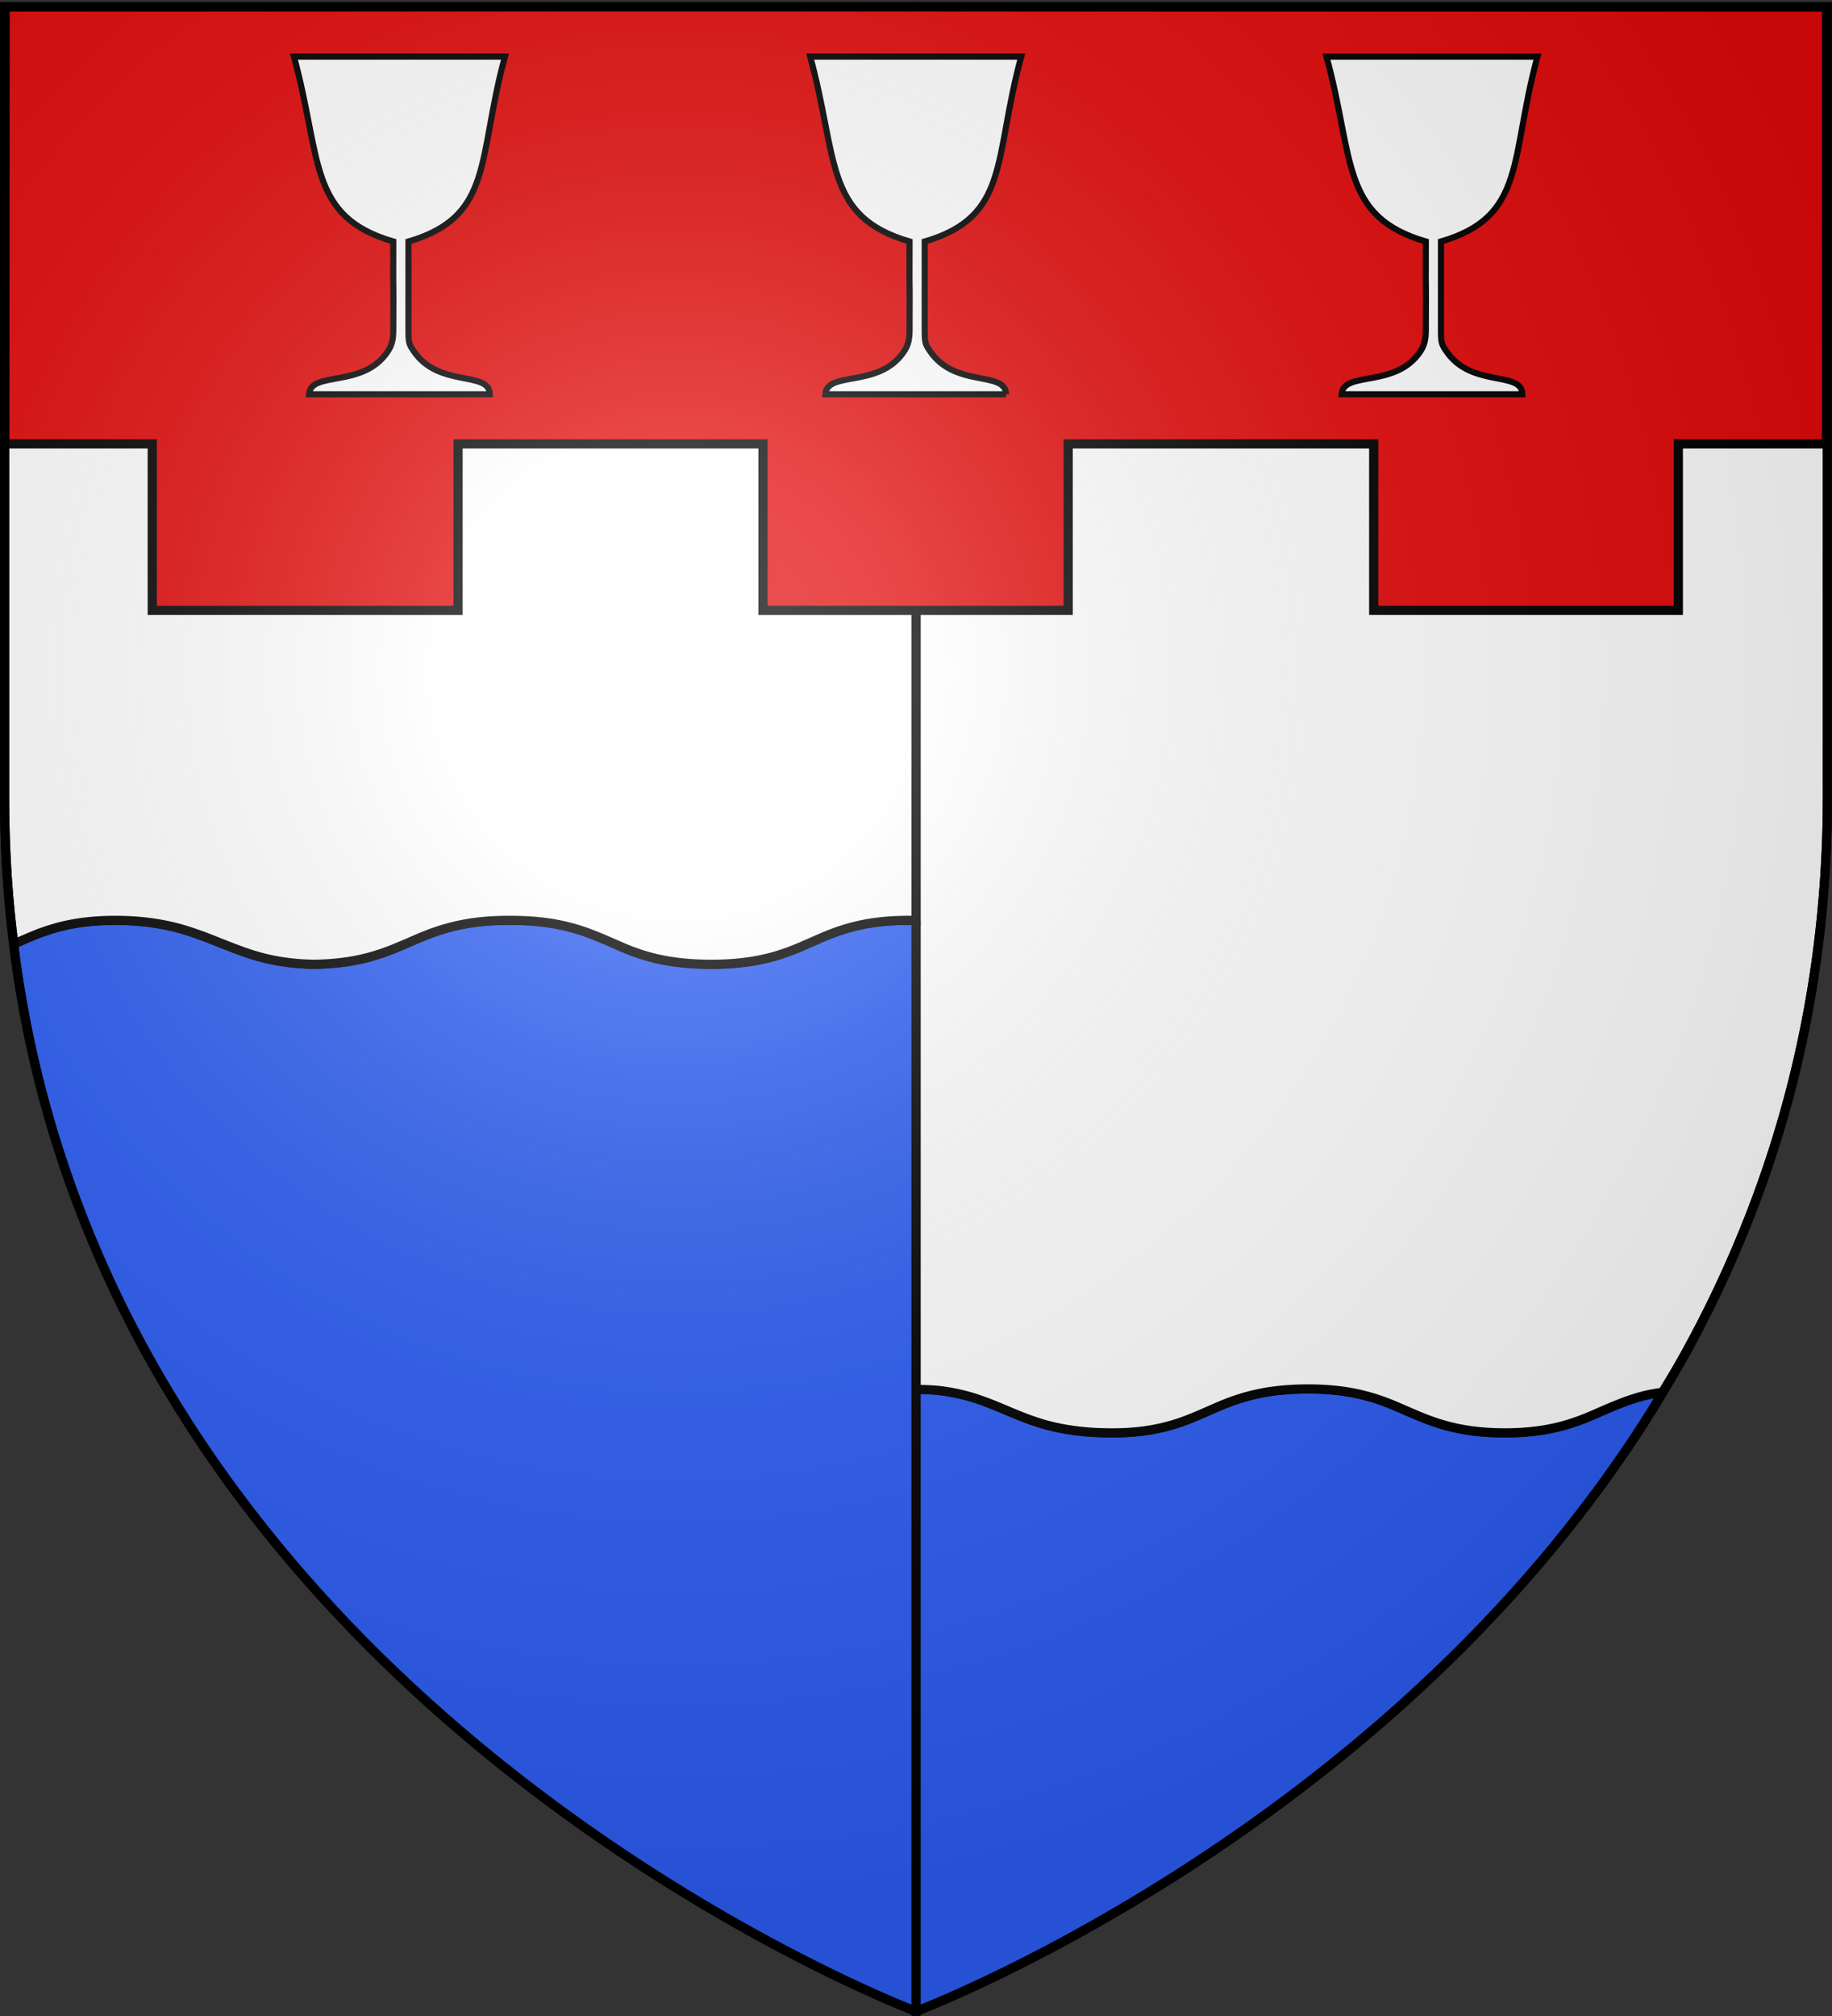
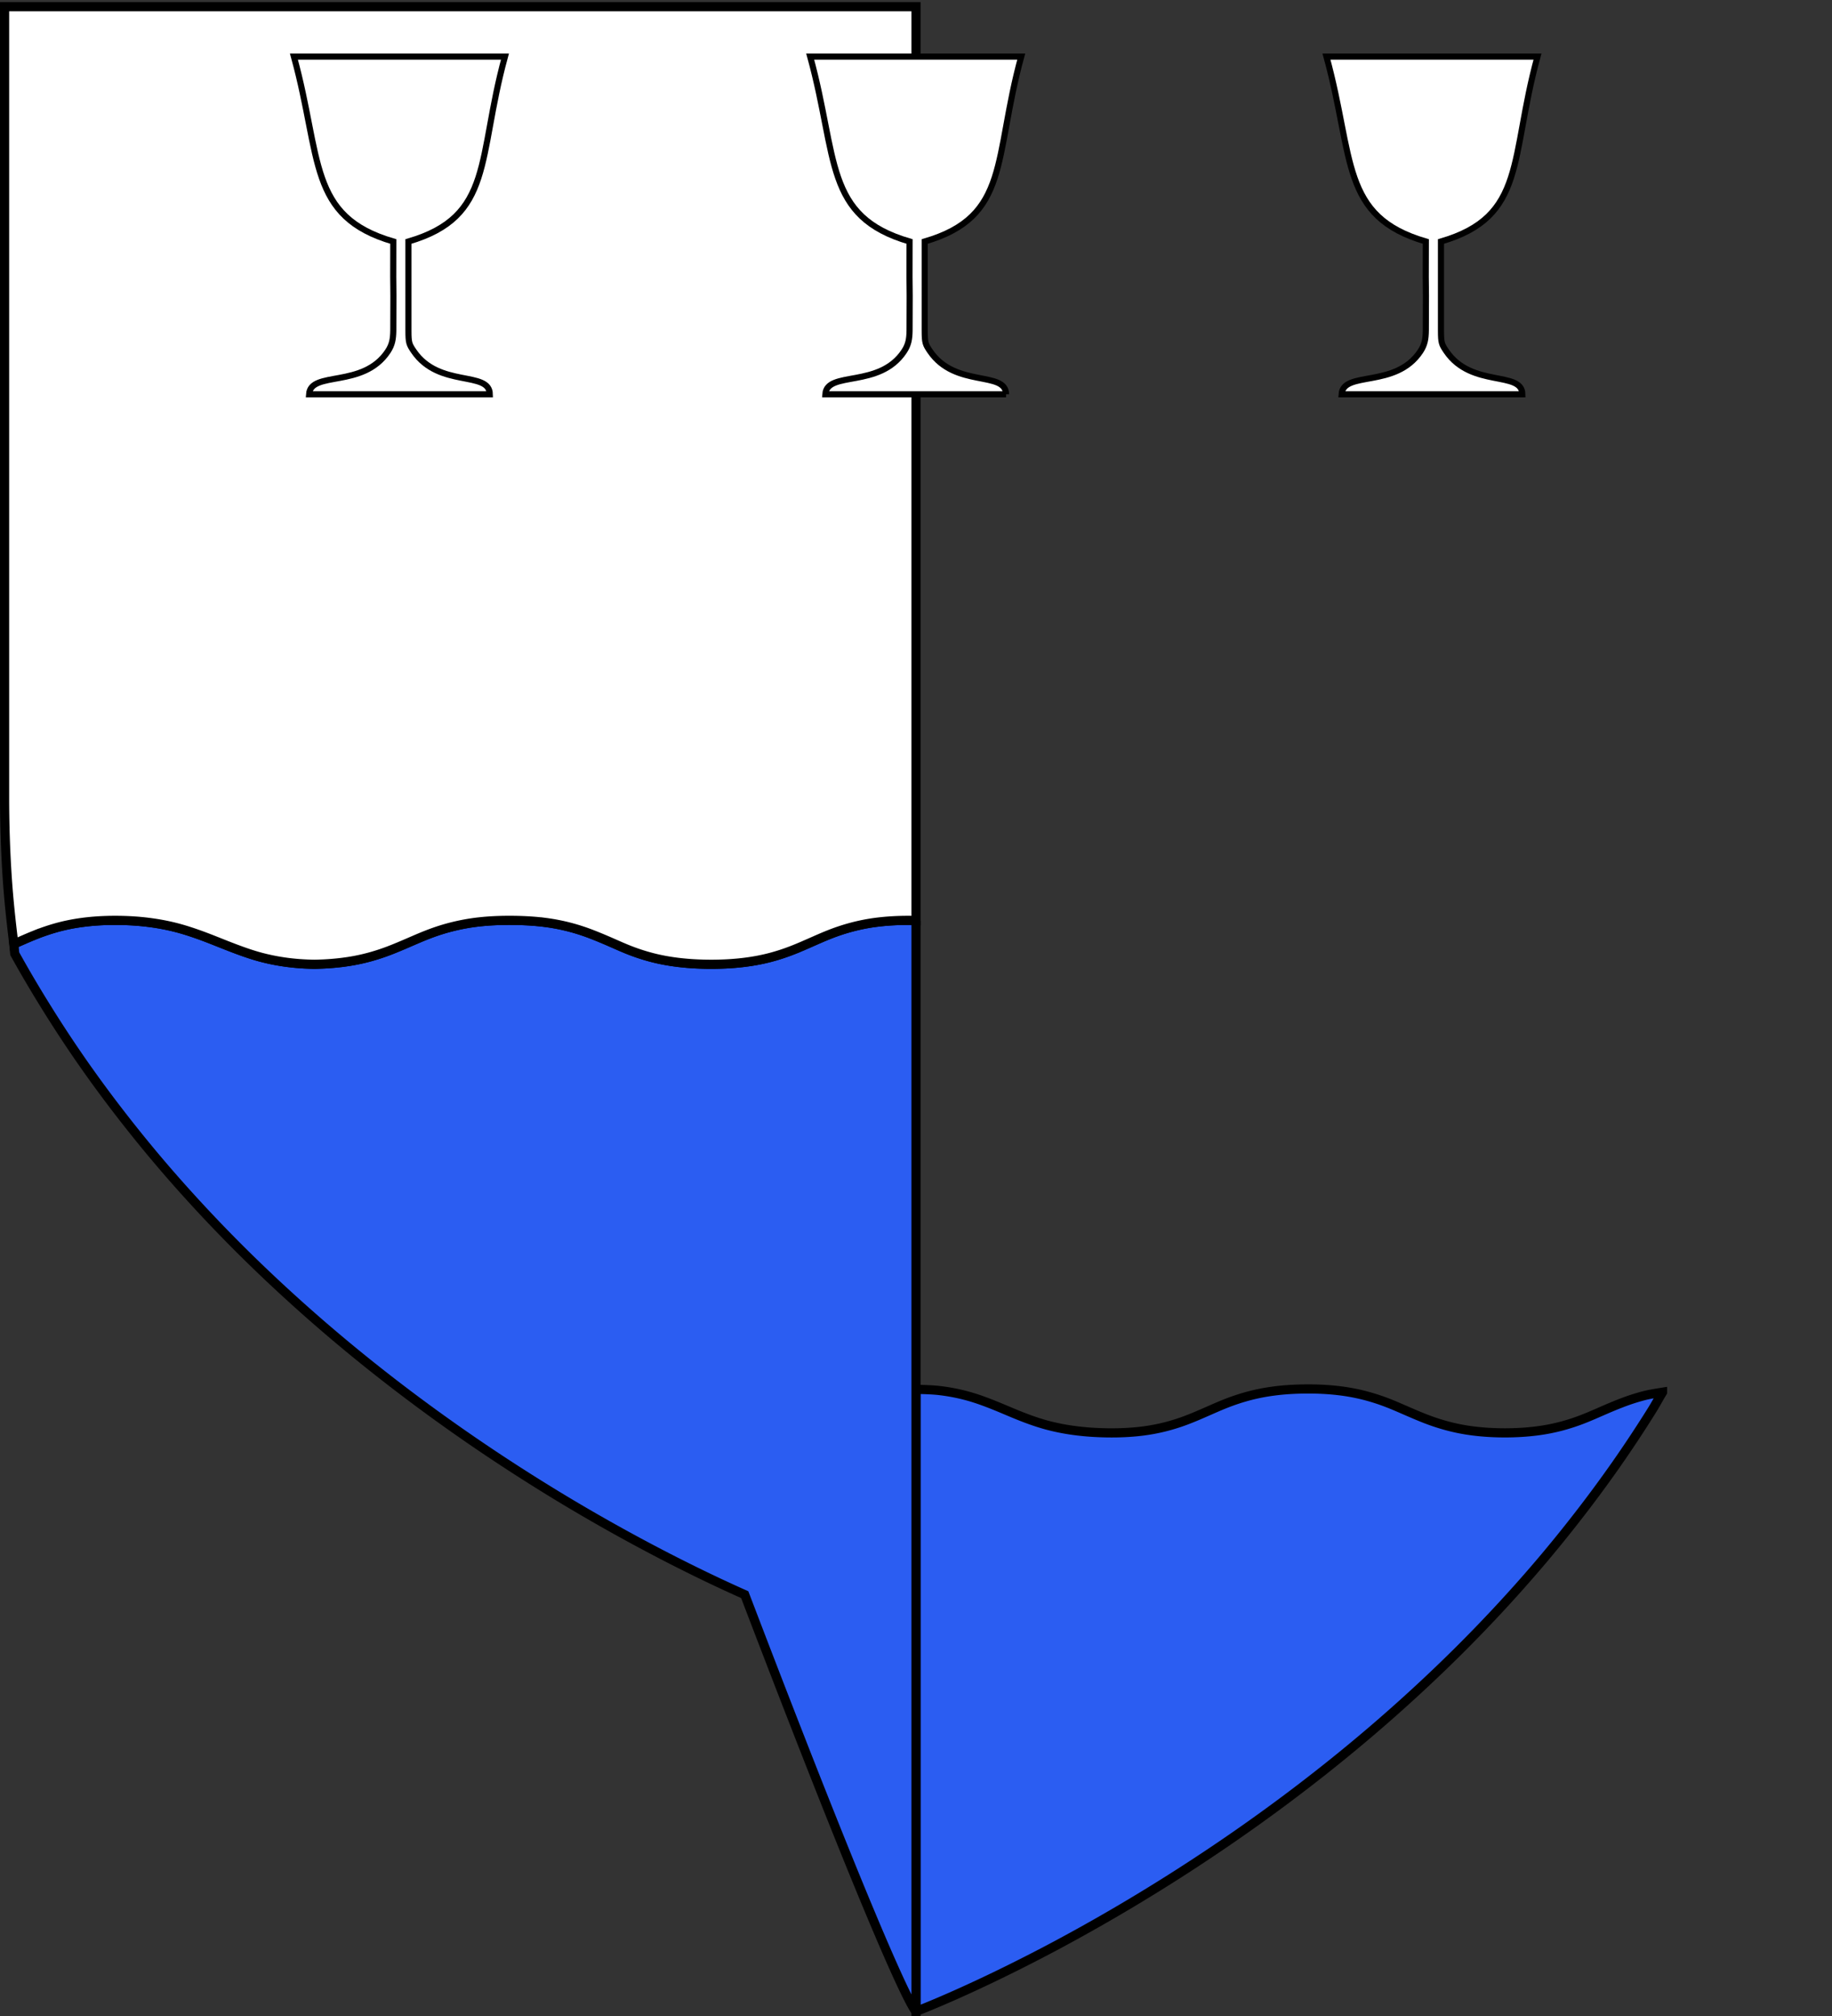
<svg xmlns="http://www.w3.org/2000/svg" xmlns:xlink="http://www.w3.org/1999/xlink" width="600" height="660" version="1.0">
  <rect width="100%" height="100%" fill="#333333" stroke="none" />
  <defs>
    <radialGradient xlink:href="#a" id="b" cx="221.445" cy="226.331" r="300" fx="221.445" fy="226.331" gradientTransform="matrix(1.353 0 0 1.349 -77.63 -85.747)" gradientUnits="userSpaceOnUse" />
    <linearGradient id="a">
      <stop offset="0" style="stop-color:white;stop-opacity:.314" />
      <stop offset=".19" style="stop-color:white;stop-opacity:.251" />
      <stop offset=".6" style="stop-color:#6b6b6b;stop-opacity:.125" />
      <stop offset="1" style="stop-color:black;stop-opacity:.125" />
    </linearGradient>
  </defs>
  <g style="opacity:1;display:inline">
    <path d="M544.5 455.781c-2.184.35-4.376.698-6.25 1.188a67.194 67.194 0 0 0-7.125 2.312c-2.203.844-4.281 1.726-6.344 2.625-2.063.9-4.116 1.814-6.281 2.656a66.151 66.151 0 0 1-6.938 2.282 61.802 61.802 0 0 1-8.343 1.625c-3.095.39-6.546.63-10.469.625-3.923-.005-7.391-.256-10.5-.656a62.451 62.451 0 0 1-8.375-1.657 68.526 68.526 0 0 1-7.031-2.312c-2.186-.85-4.266-1.753-6.344-2.656-2.078-.904-4.138-1.814-6.344-2.657a67.283 67.283 0 0 0-7.125-2.281 63.646 63.646 0 0 0-8.531-1.594c-3.166-.378-6.688-.587-10.688-.562-3.997.025-7.501.27-10.656.687a64.23 64.23 0 0 0-8.5 1.688 68.714 68.714 0 0 0-7.062 2.344c-2.19.856-4.246 1.782-6.313 2.687-2.066.905-4.16 1.818-6.344 2.656a63.878 63.878 0 0 1-7 2.25 61.813 61.813 0 0 1-8.468 1.563c-3.14.36-6.647.55-10.625.5-4.044-.05-7.623-.326-10.844-.75a70.3 70.3 0 0 1-8.719-1.688c-2.624-.689-4.997-1.499-7.25-2.344-2.252-.844-4.362-1.734-6.469-2.625-2.106-.89-4.22-1.766-6.406-2.593-2.186-.828-4.445-1.596-6.937-2.25A61.95 61.95 0 0 0 308 455.28c-2.381-.293-5.164-.38-8-.437V658.5s4.65-1.746 12.813-5.375a472.95 472.95 0 0 0 14.75-6.875 550.387 550.387 0 0 0 19.093-9.75 598.533 598.533 0 0 0 47.781-28.594 581.852 581.852 0 0 0 26.97-19c4.59-3.435 9.228-7.01 13.874-10.718a541.573 541.573 0 0 0 13.969-11.532 522.631 522.631 0 0 0 13.969-12.375 502.648 502.648 0 0 0 13.875-13.218 482.898 482.898 0 0 0 13.656-14.094c4.5-4.838 8.94-9.808 13.313-14.938a443.08 443.08 0 0 0 12.875-15.843 424.815 424.815 0 0 0 12.343-16.72 408.238 408.238 0 0 0 11.657-17.624c1.232-1.97 2.354-4.062 3.562-6.063z" style="opacity:1;fill:#2b5df2;fill-opacity:1;stroke:#000;stroke-width:3;stroke-linecap:butt;stroke-linejoin:miter;stroke-miterlimit:4;stroke-dasharray:none;stroke-opacity:1" />
-     <path d="M300 2.188v452.656c2.836.058 5.619.144 8 .437a61.95 61.95 0 0 1 8.219 1.563c2.492.654 4.75 1.422 6.937 2.25 2.187.827 4.3 1.703 6.406 2.594 2.107.89 4.217 1.78 6.47 2.625 2.252.844 4.625 1.654 7.25 2.343a70.3 70.3 0 0 0 8.718 1.688c3.221.424 6.8.7 10.844.75 3.978.05 7.485-.14 10.625-.5 3.14-.361 5.927-.906 8.469-1.563a63.878 63.878 0 0 0 7-2.25c2.184-.838 4.277-1.751 6.343-2.656 2.067-.905 4.124-1.83 6.313-2.688 2.189-.856 4.51-1.65 7.062-2.343a64.23 64.23 0 0 1 8.5-1.688c3.155-.417 6.659-.662 10.656-.687 4-.025 7.522.184 10.688.562 3.166.379 5.963.926 8.531 1.594a67.283 67.283 0 0 1 7.125 2.281c2.206.843 4.266 1.753 6.344 2.656 2.078.904 4.158 1.807 6.344 2.657 2.186.85 4.501 1.63 7.031 2.312a62.451 62.451 0 0 0 8.375 1.656c3.109.401 6.577.652 10.5.657 3.923.005 7.374-.235 10.469-.625a61.802 61.802 0 0 0 8.344-1.625 66.151 66.151 0 0 0 6.937-2.281c2.165-.843 4.218-1.757 6.281-2.657 2.063-.9 4.141-1.78 6.344-2.625a67.194 67.194 0 0 1 7.125-2.312c1.874-.49 4.066-.838 6.25-1.188 2.489-4.122 5.02-8.204 7.375-12.469a383.067 383.067 0 0 0 10.031-19.468 374.243 374.243 0 0 0 9.032-20.406 368.543 368.543 0 0 0 7.968-21.344 366.744 366.744 0 0 0 6.782-22.313 368.254 368.254 0 0 0 5.437-23.281 373.68 373.68 0 0 0 4.031-24.25 385.262 385.262 0 0 0 2.5-25.281c.565-8.584.844-17.33.844-26.25V2.188H300z" style="opacity:1;fill:#fff;fill-opacity:1;stroke:#000;stroke-width:3;stroke-linecap:butt;stroke-linejoin:miter;stroke-miterlimit:4;stroke-dasharray:none;stroke-opacity:1" />
-     <path d="M300 301.438c-.765-.016-1.354-.13-2.156-.125-3.966-.012-7.445.206-10.563.593-3.117.387-5.86.953-8.375 1.625a65.452 65.452 0 0 0-6.969 2.281c-2.159.844-4.2 1.755-6.25 2.657-2.05.902-4.094 1.81-6.28 2.656a66.355 66.355 0 0 1-7.094 2.313c-2.57.677-5.394 1.23-8.594 1.625-3.2.394-6.768.626-10.844.625-4.076-.002-7.63-.239-10.813-.625-3.181-.387-5.989-.932-8.53-1.594a65.003 65.003 0 0 1-7-2.25c-2.158-.83-4.16-1.736-6.188-2.625a160.694 160.694 0 0 0-6.219-2.594 66.5 66.5 0 0 0-6.969-2.313 64.278 64.278 0 0 0-8.469-1.687c-3.166-.413-6.725-.65-10.78-.688-4.122-.037-7.756.14-11 .5-3.246.36-6.11.915-8.72 1.563a65.361 65.361 0 0 0-7.156 2.219c-2.216.825-4.312 1.732-6.375 2.625-2.063.893-4.099 1.775-6.25 2.625a70.682 70.682 0 0 1-6.906 2.344 62.695 62.695 0 0 1-8.219 1.718c-3.05.434-6.45.722-10.312.781a74.823 74.823 0 0 1-9.625-.718 66.988 66.988 0 0 1-8.125-1.656c-2.506-.68-4.824-1.478-7.094-2.313-2.27-.835-4.47-1.71-6.688-2.594-2.218-.884-4.462-1.767-6.812-2.594-2.35-.826-4.803-1.619-7.469-2.28a73.251 73.251 0 0 0-8.718-1.594c-3.166-.39-6.62-.614-10.47-.625-4.099-.013-7.688.232-10.906.656-3.217.423-6.047 1.017-8.656 1.75a70.186 70.186 0 0 0-7.281 2.5c-2.253.907-4.4 1.88-6.594 2.844.13 1.046.175 2.147.313 3.187a373.678 373.678 0 0 0 4.031 24.25 368.258 368.258 0 0 0 5.438 23.281 366.74 366.74 0 0 0 6.78 22.313 368.544 368.544 0 0 0 7.97 21.344 374.242 374.242 0 0 0 9.03 20.406 383.072 383.072 0 0 0 10.032 19.469c3.498 6.333 7.166 12.503 10.938 18.53a408.24 408.24 0 0 0 11.656 17.626 424.816 424.816 0 0 0 12.344 16.719 443.079 443.079 0 0 0 12.874 15.843c4.373 5.13 8.813 10.1 13.313 14.938 4.5 4.838 9.065 9.543 13.656 14.093 4.591 4.55 9.23 8.954 13.875 13.22a522.631 522.631 0 0 0 13.969 12.374 541.573 541.573 0 0 0 13.969 11.532 560.596 560.596 0 0 0 13.875 10.718 581.852 581.852 0 0 0 26.969 19 598.533 598.533 0 0 0 25.218 15.844 590.816 590.816 0 0 0 22.594 12.75 551.083 551.083 0 0 0 19.063 9.75 472.95 472.95 0 0 0 14.75 6.875C295.35 656.754 300 658.5 300 658.5V301.437z" style="opacity:1;fill:#2b5df2;fill-opacity:1;stroke:#000;stroke-width:3;stroke-linecap:butt;stroke-linejoin:miter;stroke-miterlimit:4;stroke-dasharray:none;stroke-opacity:1" />
+     <path d="M300 301.438c-.765-.016-1.354-.13-2.156-.125-3.966-.012-7.445.206-10.563.593-3.117.387-5.86.953-8.375 1.625a65.452 65.452 0 0 0-6.969 2.281c-2.159.844-4.2 1.755-6.25 2.657-2.05.902-4.094 1.81-6.28 2.656a66.355 66.355 0 0 1-7.094 2.313c-2.57.677-5.394 1.23-8.594 1.625-3.2.394-6.768.626-10.844.625-4.076-.002-7.63-.239-10.813-.625-3.181-.387-5.989-.932-8.53-1.594a65.003 65.003 0 0 1-7-2.25c-2.158-.83-4.16-1.736-6.188-2.625a160.694 160.694 0 0 0-6.219-2.594 66.5 66.5 0 0 0-6.969-2.313 64.278 64.278 0 0 0-8.469-1.687c-3.166-.413-6.725-.65-10.78-.688-4.122-.037-7.756.14-11 .5-3.246.36-6.11.915-8.72 1.563a65.361 65.361 0 0 0-7.156 2.219c-2.216.825-4.312 1.732-6.375 2.625-2.063.893-4.099 1.775-6.25 2.625a70.682 70.682 0 0 1-6.906 2.344 62.695 62.695 0 0 1-8.219 1.718c-3.05.434-6.45.722-10.312.781a74.823 74.823 0 0 1-9.625-.718 66.988 66.988 0 0 1-8.125-1.656c-2.506-.68-4.824-1.478-7.094-2.313-2.27-.835-4.47-1.71-6.688-2.594-2.218-.884-4.462-1.767-6.812-2.594-2.35-.826-4.803-1.619-7.469-2.28a73.251 73.251 0 0 0-8.718-1.594c-3.166-.39-6.62-.614-10.47-.625-4.099-.013-7.688.232-10.906.656-3.217.423-6.047 1.017-8.656 1.75a70.186 70.186 0 0 0-7.281 2.5c-2.253.907-4.4 1.88-6.594 2.844.13 1.046.175 2.147.313 3.187c3.498 6.333 7.166 12.503 10.938 18.53a408.24 408.24 0 0 0 11.656 17.626 424.816 424.816 0 0 0 12.344 16.719 443.079 443.079 0 0 0 12.874 15.843c4.373 5.13 8.813 10.1 13.313 14.938 4.5 4.838 9.065 9.543 13.656 14.093 4.591 4.55 9.23 8.954 13.875 13.22a522.631 522.631 0 0 0 13.969 12.374 541.573 541.573 0 0 0 13.969 11.532 560.596 560.596 0 0 0 13.875 10.718 581.852 581.852 0 0 0 26.969 19 598.533 598.533 0 0 0 25.218 15.844 590.816 590.816 0 0 0 22.594 12.75 551.083 551.083 0 0 0 19.063 9.75 472.95 472.95 0 0 0 14.75 6.875C295.35 656.754 300 658.5 300 658.5V301.437z" style="opacity:1;fill:#2b5df2;fill-opacity:1;stroke:#000;stroke-width:3;stroke-linecap:butt;stroke-linejoin:miter;stroke-miterlimit:4;stroke-dasharray:none;stroke-opacity:1" />
    <path d="M1.5 2.188v258.53c0 8.921.279 17.667.844 26.25.493 7.503 1.288 14.841 2.187 22.094 2.193-.962 4.341-1.936 6.594-2.843a70.186 70.186 0 0 1 7.281-2.5c2.61-.733 5.44-1.327 8.657-1.75 3.217-.424 6.806-.669 10.906-.656 3.849.01 7.303.234 10.468.625 3.166.39 6.053.931 8.72 1.593 2.665.662 5.118 1.455 7.468 2.281 2.35.827 4.594 1.71 6.813 2.594 2.218.885 4.417 1.759 6.687 2.594 2.27.835 4.588 1.634 7.094 2.313 2.505.678 5.2 1.24 8.125 1.656 2.925.415 6.096.674 9.625.719 3.862-.06 7.262-.348 10.312-.782a62.695 62.695 0 0 0 8.219-1.719 70.682 70.682 0 0 0 6.906-2.343c2.151-.85 4.187-1.732 6.25-2.625 2.063-.893 4.16-1.8 6.375-2.625a65.361 65.361 0 0 1 7.156-2.219 66.091 66.091 0 0 1 8.72-1.563c3.244-.36 6.878-.537 11-.5 4.055.037 7.614.275 10.78.688a64.278 64.278 0 0 1 8.47 1.688 66.5 66.5 0 0 1 6.968 2.312c2.152.839 4.191 1.705 6.219 2.594 2.027.889 4.03 1.795 6.187 2.625a65.003 65.003 0 0 0 7 2.25c2.542.662 5.35 1.207 8.531 1.594 3.182.386 6.737.623 10.813.625 4.076.001 7.644-.23 10.844-.625 3.2-.395 6.023-.948 8.594-1.625a66.355 66.355 0 0 0 7.093-2.313c2.187-.846 4.232-1.754 6.281-2.656 2.05-.902 4.091-1.813 6.25-2.656a65.452 65.452 0 0 1 6.97-2.282 61.402 61.402 0 0 1 8.374-1.625c3.118-.387 6.597-.605 10.563-.594.802-.004 1.391.11 2.156.125V2.188H1.5z" style="opacity:1;fill:#fff;fill-opacity:1;stroke:#000;stroke-width:3;stroke-linecap:butt;stroke-linejoin:miter;stroke-miterlimit:4;stroke-dasharray:none;stroke-opacity:1" />
-     <path d="M1.691 2.286 1.585 145.33h48.282v54.49h100.149v-54.49h99.869v54.49h99.956v-54.49h100.061v54.49h99.765v-54.49h48.56V2.286H1.691z" style="fill:#e20909;fill-opacity:1;fill-rule:evenodd;stroke:#000;stroke-width:3.015;stroke-linecap:butt;stroke-linejoin:miter;stroke-miterlimit:4;stroke-dasharray:none;stroke-opacity:1;display:inline" />
  </g>
  <g style="display:inline">
    <g style="opacity:1;display:inline">
      <path d="M160.887 129.077c-.112-7.83-16.642-1.97-24.892-14.078-1.553-2.279-1.762-2.764-1.762-6.804V79.062c28.035-8.164 22.494-27.235 31.612-60.525H96.732c9.118 33.29 4.507 52.361 32.542 60.525-.091 24.925.123 4.764 0 29.133-.04 2.729-.327 4.632-1.803 6.854-8.105 12.203-25.263 6.21-25.78 14.028h59.196zM329.97 129.077c-.11-7.83-16.641-1.97-24.891-14.078-1.552-2.279-1.762-2.764-1.762-6.804V79.062c28.035-8.164 22.494-27.235 31.613-60.525h-69.114c9.119 33.29 4.507 52.361 32.543 60.525-.092 24.925.122 4.764 0 29.133-.04 2.729-.327 4.632-1.804 6.854-8.105 12.203-25.263 6.21-25.78 14.028h59.196zM499.055 129.077c-.112-7.83-16.642-1.97-24.892-14.078-1.552-2.279-1.762-2.764-1.762-6.804V79.062c28.035-8.164 22.495-27.235 31.613-60.525H434.9c9.118 33.29 4.507 52.361 32.542 60.525-.092 24.925.122 4.764 0 29.133-.04 2.729-.327 4.632-1.803 6.854-8.106 12.203-25.264 6.21-25.78 14.028h59.195z" style="fill:#fff;fill-opacity:1;fill-rule:evenodd;stroke:#000;stroke-width:2;stroke-linecap:butt;stroke-linejoin:miter;stroke-miterlimit:4;stroke-dasharray:none;stroke-opacity:1" transform="translate(-.467)" />
    </g>
  </g>
  <g style="display:inline">
-     <path d="M300 658.5s298.5-112.32 298.5-397.772V2.176H1.5v258.552C1.5 546.18 300 658.5 300 658.5z" style="opacity:1;fill:url(#b);fill-opacity:1;fill-rule:evenodd;stroke:none;stroke-width:1px;stroke-linecap:butt;stroke-linejoin:miter;stroke-opacity:1" />
-   </g>
+     </g>
  <g style="display:inline">
-     <path d="M300 658.5S1.5 546.18 1.5 260.728V2.176h597v258.552C598.5 546.18 300 658.5 300 658.5z" style="opacity:1;fill:none;fill-opacity:1;fill-rule:evenodd;stroke:#000;stroke-width:3;stroke-linecap:butt;stroke-linejoin:miter;stroke-miterlimit:4;stroke-dasharray:none;stroke-opacity:1" />
-   </g>
+     </g>
</svg>